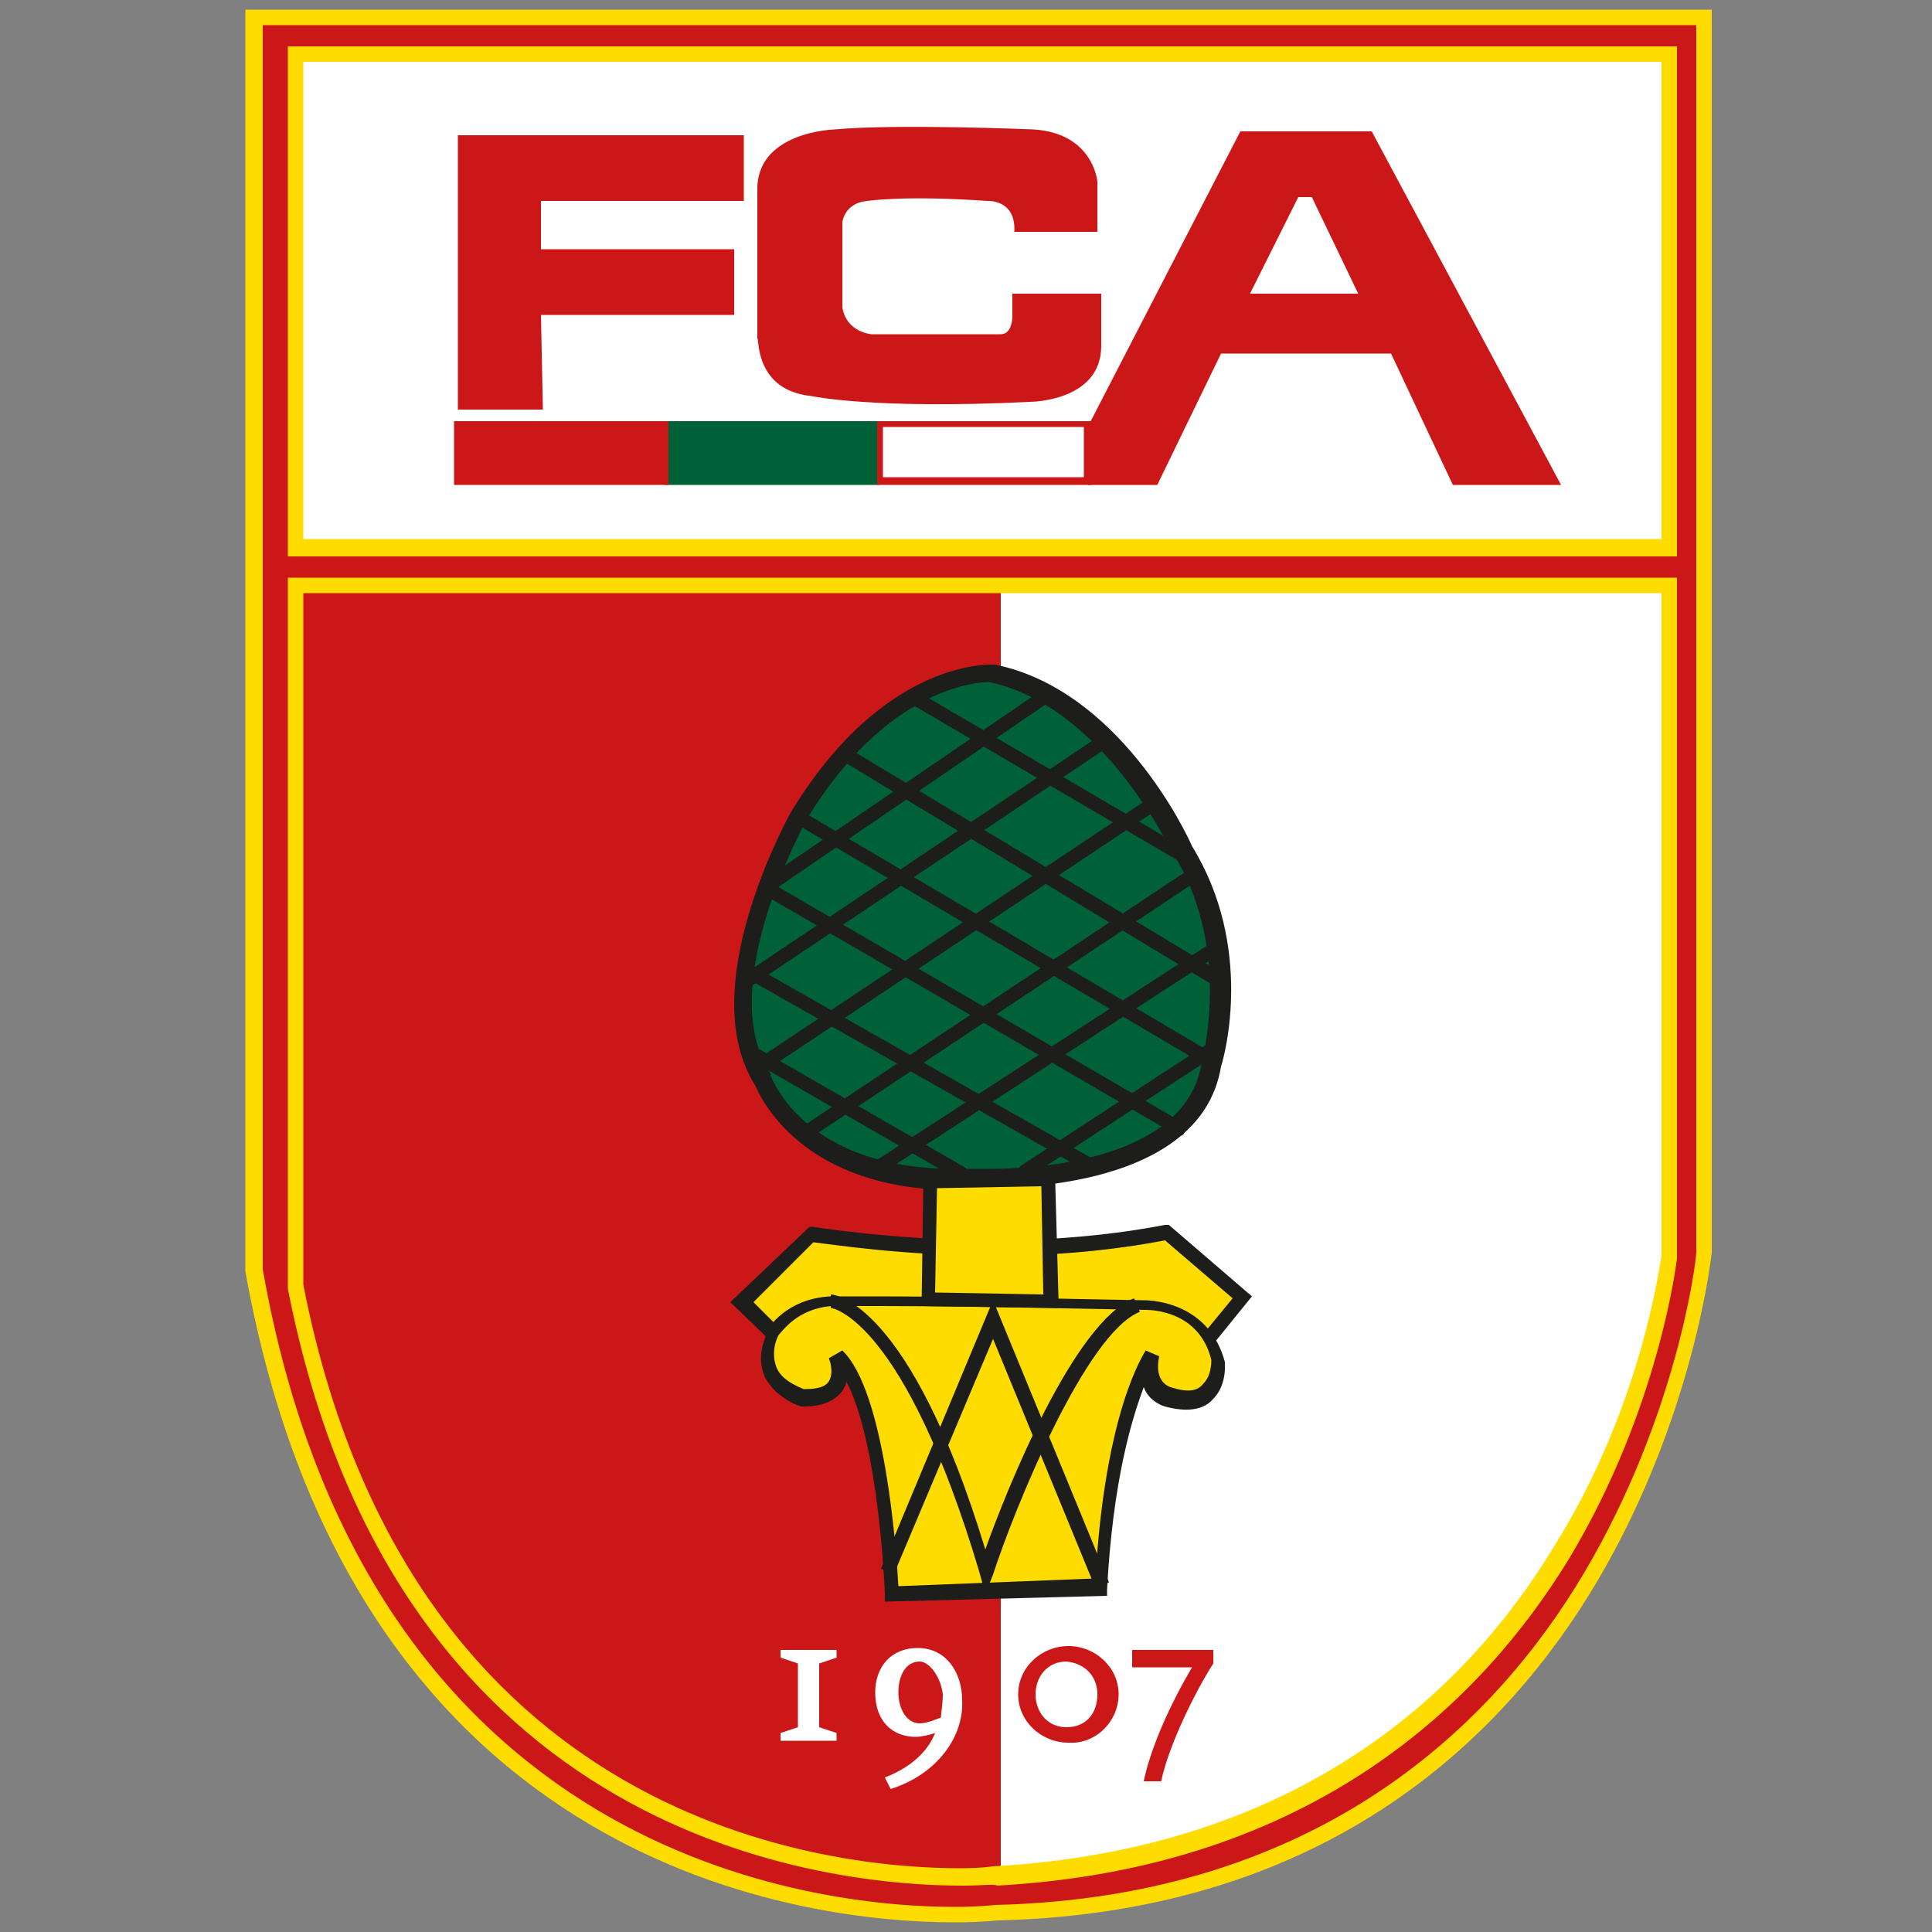
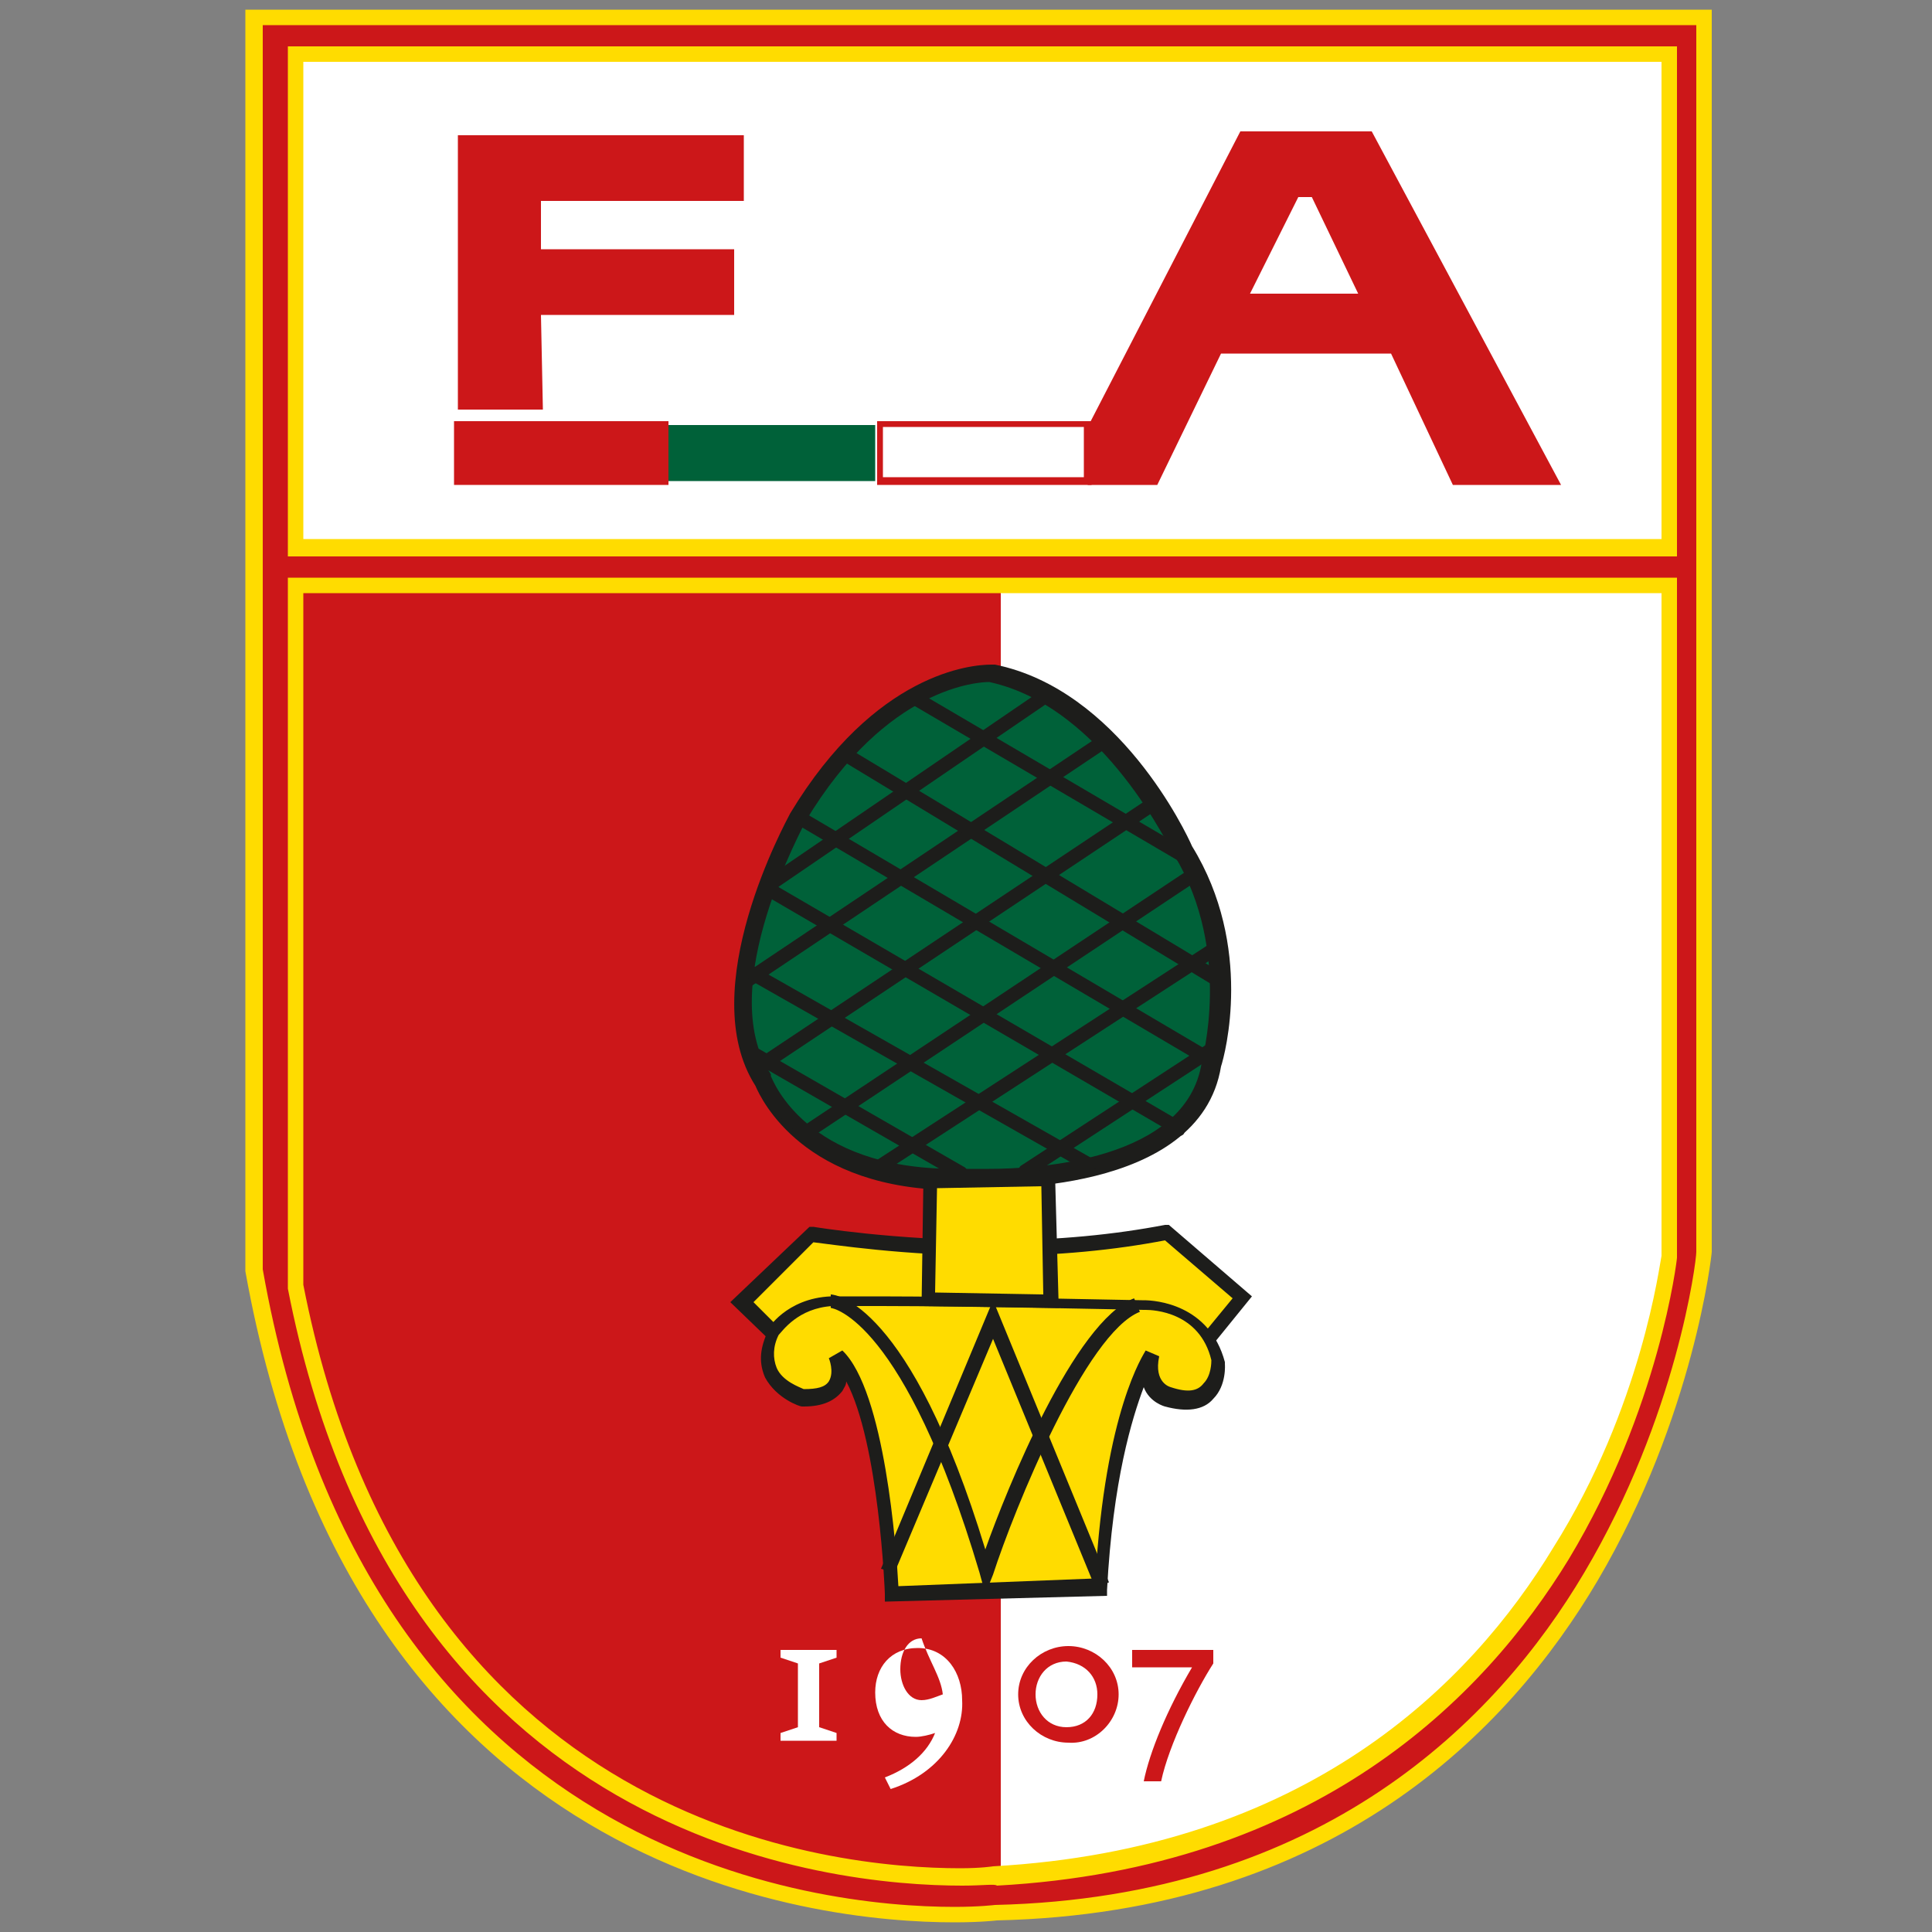
<svg xmlns="http://www.w3.org/2000/svg" version="1.1" id="Ebene_1" x="0px" y="0px" viewBox="0 0 100 100" enable-background="new 0 0 100 100" xml:space="preserve">
  <rect x="0" y="0" width="100" height="100" fill="#808080" stroke="none" />
  <g>
    <path fill="#CC1719" d="M88.3,64.8c0,0-3.5,33.4-36.7,34.2c0,0-31.9,3.4-38.4-33.3V28.2h2.1v0.2h71.1v-0.2h1.9V64.8z" />
  </g>
  <g>
    <rect x="15.3" y="2.8" fill="#FFFFFF" width="71.1" height="25.8" />
  </g>
  <g>
    <polygon fill="#CC1719" points="71,6.8 80.8,25.1 75.2,25.1 72,18.3 63.2,18.3 59.9,25.1 56.3,25.1 56.3,22.1 64.2,6.8  " />
  </g>
  <g>
    <path fill="#FFFFFF" d="M86.3,30.3H51.8l0,60.4l0,6.6c0,0,28.4,0.5,34.6-32.1L86.3,30.3z" />
  </g>
  <g>
-     <path fill="#CC1719" d="M42,20.5c0,0,3.2,0.7,11.3,0.3c0,0,3.7,0,3.7-2.9v-2.7h-4.6v1.2c0,0,0,0.9-0.6,0.9h-6.7   c0,0-1.3-0.1-1.5-1.4v-4.4c0,0,0.1-1,1.3-1.1c0,0,1.9-0.3,6.2,0c0,0,1.5-0.1,1.4,1.6h4.3l0-2.6c0,0-0.2-2.5-3.3-2.7   c0,0-7.1-0.3-10.3,0c0,0-4.1,0.1-4,3.2v7.6C39.3,17.6,39.1,20.2,42,20.5z" />
-   </g>
+     </g>
  <g>
-     <path fill="#CC1719" d="M67.2,10.2h0.7l2.4,5h-5.6L67.2,10.2z" />
-   </g>
+     </g>
  <g>
    <polygon fill="#CC1719" points="28,16.3 38,16.3 38,12.9 28,12.9 28,10.4 38.5,10.4 38.5,7 23.7,7 23.7,21.2 28.1,21.2  " />
  </g>
  <g>
    <rect x="34.6" y="22" fill="#006139" width="10.7" height="2.9" />
-     <path fill="#006139" d="M45.5,25.1H34.4v-3.3h11.1V25.1z M34.8,24.7h10.4v-2.6H34.8V24.7z" />
  </g>
  <g>
    <rect x="45.6" y="22" fill="#FFFFFF" width="10.7" height="2.9" />
    <path fill="#CC1719" d="M56.4,25.1H45.4v-3.3h11.1V25.1z M45.7,24.7h10.4v-2.6H45.7V24.7z" />
  </g>
  <g>
    <rect x="23.7" y="22" fill="#CC1719" width="10.7" height="2.9" />
    <path fill="#CC1719" d="M34.5,25.1H23.5v-3.3h11.1V25.1z M23.8,24.7h10.4v-2.6H23.8V24.7z" />
  </g>
  <g>
    <polyline fill="#FFFFFF" points="70.3,15.2 67.9,10.2 67.2,10.2 64.7,15.2  " />
  </g>
  <g>
    <line fill="#FFFFFF" x1="64.7" y1="15.2" x2="70.3" y2="15.2" />
  </g>
  <g>
    <path fill="#CC1719" d="M13.2,0.9v64.8C19.7,102.4,51.6,99,51.6,99c33.2-0.8,36.7-34.2,36.7-34.2V0.9H13.2z M86.4,65   c0,0-3.2,30.4-34.9,32.1c0,0-29.7,2.9-36.2-30.5V30.3h71.1V65z M86.4,28.3H15.3V2.8h71.1V28.3z" />
    <path fill="#FFDC00" d="M49.4,99.5c-7.2,0-31.1-2.4-36.7-33.7l0-0.1V0.5h75.9l0,64.3c0,0.1-0.9,8.5-5.9,17   C78.1,89.6,69,99,51.6,99.4C51.6,99.4,50.8,99.5,49.4,99.5z M13.6,65.7c5.4,30.6,28.8,33,35.8,33c1.3,0,2.1-0.1,2.1-0.1   c17-0.4,26-9.6,30.5-17.2c4.8-8.1,5.8-16.1,5.8-16.6V1.3H13.6V65.7z M49.8,97.6c-6.8,0-29.3-2.2-34.9-30.9l0-0.1V29.9h71.9l0,35.2   c0,0.1-0.9,7.8-5.6,15.6c-4.4,7.2-13.1,16-29.6,16.9C51.5,97.5,50.9,97.6,49.8,97.6z M15.7,66.5c5.5,28.1,27.4,30.2,34,30.2   c1.1,0,1.7-0.1,1.7-0.1c16.2-0.9,24.7-9.4,29-16.5C85,72.8,85.9,65.4,86,65V30.7H15.7V66.5z M86.8,28.8H14.9V2.4h71.9V28.8z    M15.7,27.9H86V3.2H15.7V27.9z" />
  </g>
  <g>
    <g>
      <path fill="#CC1719" d="M50.6,60.9c0,0,11.1,0.6,12.1-5.8c0,0,1.7-5.8-1.5-11c0,0-3.5-7.8-9.8-9.1c0,0-5.3-0.3-9.9,7.4    c0,0-5,8.8-1.8,13.5C39.7,55.9,41.7,61.4,50.6,60.9z" />
      <path fill="#1D1D1B" d="M49.5,61.6C49.5,61.6,49.5,61.6,49.5,61.6c-7.9,0-10.1-4.7-10.4-5.4c-3.2-5,1.6-13.7,1.8-14.1    c4.4-7.3,9.4-7.7,10.4-7.7c0.1,0,0.1,0,0.1,0l0.1,0c6.4,1.3,9.9,8.7,10.2,9.4c3.2,5.2,1.7,10.8,1.5,11.4c-1.1,6.7-12,6.3-12.7,6.3    C50.2,61.6,49.8,61.6,49.5,61.6z M51.3,35.7c-0.5,0-5.2,0.2-9.3,7.1c0,0.1-4.7,8.5-1.8,12.8l0.1,0.1c0.1,0.2,1.8,4.7,9.2,4.7    c0,0,0,0,0,0c0.3,0,0.7,0,1.1,0l0,0l0,0c0,0,0.3,0,0.7,0c2.3,0,10-0.4,10.7-5.3l0-0.1c0-0.1,1.6-5.6-1.4-10.5l0-0.1    C60.6,44.3,57.2,36.9,51.3,35.7L51.3,35.7z" />
    </g>
    <g>
      <path fill="#006139" d="M50.4,60.8c0,0,11.1,0.6,12.1-5.8c0,0,1.7-5.8-1.5-11c0,0-3.5-7.8-9.8-9.1c0,0-5.3-0.3-9.9,7.4    c0,0-5,8.8-1.8,13.5C39.5,55.8,41.5,61.3,50.4,60.8z" />
      <path fill="#1D1D1B" d="M49.3,61.2C49.3,61.2,49.3,61.2,49.3,61.2c-7.8,0-9.9-4.7-10.1-5.3C36,51.1,40.8,42.5,41,42.1    c4.3-7.2,9.2-7.5,10.1-7.5c0.1,0,0.1,0,0.1,0l0.1,0c6.3,1.3,9.8,8.7,10,9.3c3.2,5.2,1.7,10.8,1.5,11.2c-1,6.5-11.9,6.1-12.4,6.1    C50,61.2,49.7,61.2,49.3,61.2z M51.2,35.3c-0.5,0-5.3,0.2-9.5,7.2c0,0.1-4.8,8.6-1.8,13.1l0,0.1c0.1,0.2,1.8,4.8,9.5,4.8    c0,0,0,0,0,0c0.4,0,0.7,0,1.1,0l0,0l0,0c0,0,0.3,0,0.7,0c2.4,0,10.2-0.4,11-5.5l0,0c0-0.1,1.6-5.7-1.4-10.7l0,0    C60.6,44.1,57.2,36.6,51.2,35.3C51.2,35.3,51.2,35.3,51.2,35.3z" />
    </g>
    <g>
      <path fill="#FFDC00" d="M40.8,69.8l-2.4-2.3l3.6-3.5c0,0,9.7,1.7,18.3-0.1l3.9,3.3l-2.6,3.2L40.8,69.8z" />
      <path fill="#1D1D1B" d="M61.8,70.8l-21.2-0.7l-2.8-2.7l4.1-3.9l0.2,0c0,0,4.2,0.7,9.4,0.7c3.2,0,6.2-0.3,8.8-0.8l0.2,0l4.3,3.7    L61.8,70.8z M41,69.4L61.5,70l2.3-2.8l-3.5-3c-2.6,0.5-5.6,0.8-8.8,0.8c-4.7,0-8.5-0.6-9.4-0.7L39,67.4L41,69.4z" />
    </g>
    <g>
      <path fill="#FFDC00" d="M43.3,70.2c0,0,0.9,2.2-1.7,2.1c0,0-2.6-0.7-1.6-3.3c0,0,0.9-1.5,3.1-1.7c2.1-0.2,16.1,0.2,16.1,0.2    s3.1-0.2,3.9,2.9c0,0,0.2,2.6-2.6,1.8c0,0-1.2-0.3-0.9-2.1c0,0-2.1,3-2.6,11.9l-10.9,0.4C46.1,82.5,45.7,72.4,43.3,70.2z" />
      <path fill="#1D1D1B" d="M45.8,82.9l0-0.4c0-0.1-0.3-7.8-2-11c0,0.2-0.1,0.3-0.2,0.5c-0.4,0.5-1,0.8-2,0.8l-0.1,0    c-0.1,0-1.3-0.4-1.9-1.5c-0.3-0.7-0.3-1.4,0.1-2.3l0-0.1c0-0.1,1-1.7,3.3-1.8c0.4,0,1.2,0,2.5,0c4.6,0,13.3,0.2,13.6,0.2    c0,0,0,0,0.1,0c0.6,0,3.4,0.2,4.2,3.2l0,0.1c0,0,0.1,1.1-0.6,1.8c-0.5,0.6-1.4,0.7-2.5,0.4c0,0,0,0,0,0c0,0-0.8-0.2-1.1-1    c-0.6,1.6-1.6,4.8-1.9,10.5l0,0.3L45.8,82.9z M43.6,69.9c2.2,2.1,2.8,10.3,2.9,12.2l10.2-0.4c0.5-8.7,2.5-11.6,2.6-11.8l0.7,0.3    c-0.3,1.4,0.6,1.6,0.6,1.6c0.9,0.3,1.4,0.2,1.7-0.2c0.4-0.4,0.4-1.1,0.4-1.2c-0.6-2.5-3-2.6-3.4-2.6l-0.1,0c-0.1,0-9-0.2-13.6-0.2    c-1.2,0-2.1,0-2.5,0c-1.8,0.1-2.6,1.3-2.8,1.5c-0.3,0.6-0.3,1.2-0.1,1.7c0.3,0.7,1.2,1,1.4,1.1c0.7,0,1.1-0.1,1.3-0.4    c0.3-0.5,0-1.2,0-1.2L43.6,69.9z" />
    </g>
    <g>
      <polygon fill="#1D1D1B" points="56.7,82.2 51.4,69.3 46.3,81.4 45.6,81.2 51.4,67.3 57.4,81.9   " />
    </g>
    <g>
      <path fill="#1D1D1B" d="M51,82.5l-0.3-1.1c-3.9-13.1-7.6-13.7-7.7-13.7l0-0.7c0.2,0,4.1,0.4,8,13.2c1.1-3.1,4.6-11.8,7.7-13    l0.3,0.7c-2.8,1.1-6.5,10.2-7.6,13.6L51,82.5z" />
    </g>
    <g>
      <polygon fill="#FFDC00" points="48.1,61.2 48,67.3 54.4,67.4 54.2,61   " />
      <path fill="#1D1D1B" d="M54.8,67.7l-7.1-0.1l0.1-6.9l6.8-0.2L54.8,67.7z M48.4,66.9L54,67l-0.1-5.6l-5.4,0.1L48.4,66.9z" />
    </g>
    <g>
      <path fill="#1D1D1B" d="M40.1,46c-0.1,0-0.2-0.1-0.3-0.2c-0.1-0.2-0.1-0.4,0.1-0.5l14.2-9.7c0.2-0.1,0.4-0.1,0.5,0.1    c0.1,0.2,0.1,0.4-0.1,0.5l-14.2,9.7C40.3,46,40.2,46,40.1,46z" />
    </g>
    <g>
      <path fill="#1D1D1B" d="M38.6,51.2c-0.1,0-0.2-0.1-0.3-0.2c-0.1-0.2-0.1-0.4,0.1-0.5l18.5-12.4c0.2-0.1,0.4-0.1,0.5,0.1    c0.1,0.2,0.1,0.4-0.1,0.5L38.8,51.1C38.8,51.2,38.7,51.2,38.6,51.2z" />
    </g>
    <g>
      <path fill="#1D1D1B" d="M39.3,55.6c-0.1,0-0.2-0.1-0.3-0.2c-0.1-0.2-0.1-0.4,0.1-0.5l20.4-13.6c0.2-0.1,0.4-0.1,0.5,0.1    c0.1,0.2,0.1,0.4-0.1,0.5L39.5,55.5C39.5,55.5,39.4,55.6,39.3,55.6z" />
    </g>
    <g>
      <path fill="#1D1D1B" d="M41.6,59.1c-0.1,0-0.2-0.1-0.3-0.2c-0.1-0.2-0.1-0.4,0.1-0.5l20.3-13.5c0.2-0.1,0.4-0.1,0.5,0.1    c0.1,0.2,0.1,0.4-0.1,0.5L41.8,59C41.7,59.1,41.7,59.1,41.6,59.1z" />
    </g>
    <g>
      <path fill="#1D1D1B" d="M45.5,60.8c-0.1,0-0.2-0.1-0.3-0.2c-0.1-0.2-0.1-0.4,0.1-0.5l17.4-11.3c0.2-0.1,0.4-0.1,0.5,0.1    c0.1,0.2,0.1,0.4-0.1,0.5L45.7,60.7C45.6,60.8,45.5,60.8,45.5,60.8z" />
    </g>
    <g>
      <path fill="#1D1D1B" d="M53.1,61c-0.1,0-0.2-0.1-0.3-0.2c-0.1-0.2-0.1-0.4,0.1-0.5l9.8-6.4c0.2-0.1,0.4-0.1,0.5,0.1    c0.1,0.2,0.1,0.4-0.1,0.5l-9.8,6.4C53.3,60.9,53.2,61,53.1,61z" />
    </g>
    <g>
      <path fill="#1D1D1B" d="M61.1,44.6c-0.1,0-0.1,0-0.2-0.1l-13.8-8.1c-0.2-0.1-0.2-0.3-0.1-0.5c0.1-0.2,0.3-0.2,0.5-0.1l13.8,8.1    c0.2,0.1,0.2,0.3,0.1,0.5C61.4,44.6,61.3,44.6,61.1,44.6z" />
    </g>
    <g>
      <path fill="#1D1D1B" d="M49.7,61.1c-0.1,0-0.1,0-0.2-0.1l-10.6-6.1c-0.2-0.1-0.2-0.3-0.1-0.5c0.1-0.2,0.3-0.2,0.5-0.1l10.6,6.1    c0.2,0.1,0.2,0.3,0.1,0.5C49.9,61,49.8,61.1,49.7,61.1z" />
    </g>
    <g>
      <path fill="#1D1D1B" d="M63,51.1c-0.1,0-0.1,0-0.2-0.1L43.8,39.5c-0.2-0.1-0.2-0.3-0.1-0.5c0.1-0.2,0.3-0.2,0.5-0.1l19.1,11.5    c0.2,0.1,0.2,0.3,0.1,0.5C63.3,51,63.2,51.1,63,51.1z" />
    </g>
    <g>
      <path fill="#1D1D1B" d="M62.7,55.3c-0.1,0-0.1,0-0.2-0.1L41.3,42.7c-0.2-0.1-0.2-0.3-0.1-0.5c0.1-0.2,0.3-0.2,0.5-0.1l21.2,12.5    c0.2,0.1,0.2,0.3,0.1,0.5C63,55.2,62.8,55.3,62.7,55.3z" />
    </g>
    <g>
      <path fill="#1D1D1B" d="M61,58.8c-0.1,0-0.1,0-0.2-0.1L39.7,46.4c-0.2-0.1-0.2-0.3-0.1-0.5c0.1-0.2,0.3-0.2,0.5-0.1l21.1,12.3    c0.2,0.1,0.2,0.3,0.1,0.5C61.3,58.7,61.2,58.8,61,58.8z" />
    </g>
    <g>
      <path fill="#1D1D1B" d="M56.4,60.6c-0.1,0-0.1,0-0.2,0l-17.6-10c-0.2-0.1-0.2-0.3-0.1-0.5c0.1-0.2,0.3-0.2,0.5-0.1l17.6,10    c0.2,0.1,0.2,0.3,0.1,0.5C56.7,60.5,56.5,60.6,56.4,60.6z" />
    </g>
  </g>
  <g>
    <path fill="#FFFFFF" d="M40.4,90.1v-0.4l0.9-0.3v-3.3l-0.9-0.3v-0.4h2.9v0.4l-0.9,0.3v3.3l0.9,0.3v0.4H40.4z" />
  </g>
  <g>
-     <path fill="#FFFFFF" d="M48.8,87.7c0,0.5-0.1,1-0.1,1.2c-0.3,0.1-0.7,0.3-1.1,0.3c-0.7,0-1.1-0.8-1.1-1.6c0-0.9,0.4-1.6,1.1-1.6   C48.1,86,48.7,86.8,48.8,87.7z M49.8,88c0-1.4-0.8-2.7-2.3-2.7c-1.4,0-2.2,1-2.2,2.3c0,1.5,0.9,2.3,2.1,2.3c0.3,0,0.7-0.1,1-0.2   c-0.4,1-1.3,1.8-2.6,2.3l0.3,0.6C48.6,91.8,49.9,89.8,49.8,88z" />
+     <path fill="#FFFFFF" d="M48.8,87.7c-0.3,0.1-0.7,0.3-1.1,0.3c-0.7,0-1.1-0.8-1.1-1.6c0-0.9,0.4-1.6,1.1-1.6   C48.1,86,48.7,86.8,48.8,87.7z M49.8,88c0-1.4-0.8-2.7-2.3-2.7c-1.4,0-2.2,1-2.2,2.3c0,1.5,0.9,2.3,2.1,2.3c0.3,0,0.7-0.1,1-0.2   c-0.4,1-1.3,1.8-2.6,2.3l0.3,0.6C48.6,91.8,49.9,89.8,49.8,88z" />
  </g>
  <g>
    <path fill="#CC1719" d="M56.8,87.7c0,1-0.6,1.7-1.6,1.7c-1,0-1.6-0.8-1.6-1.7c0-0.9,0.6-1.7,1.6-1.7C56.2,86.1,56.8,86.8,56.8,87.7   z M57.9,87.7c0-1.4-1.2-2.5-2.6-2.5c-1.4,0-2.6,1.1-2.6,2.5c0,1.4,1.2,2.5,2.6,2.5C56.7,90.3,57.9,89.1,57.9,87.7z" />
  </g>
  <g>
    <path fill="#CC1719" d="M60.1,92.2h-0.9c0.3-1.5,1.2-3.7,2.5-5.9h-3.1v-0.9h4.2v0.7C61.9,87.5,60.5,90.3,60.1,92.2z" />
  </g>
</svg>